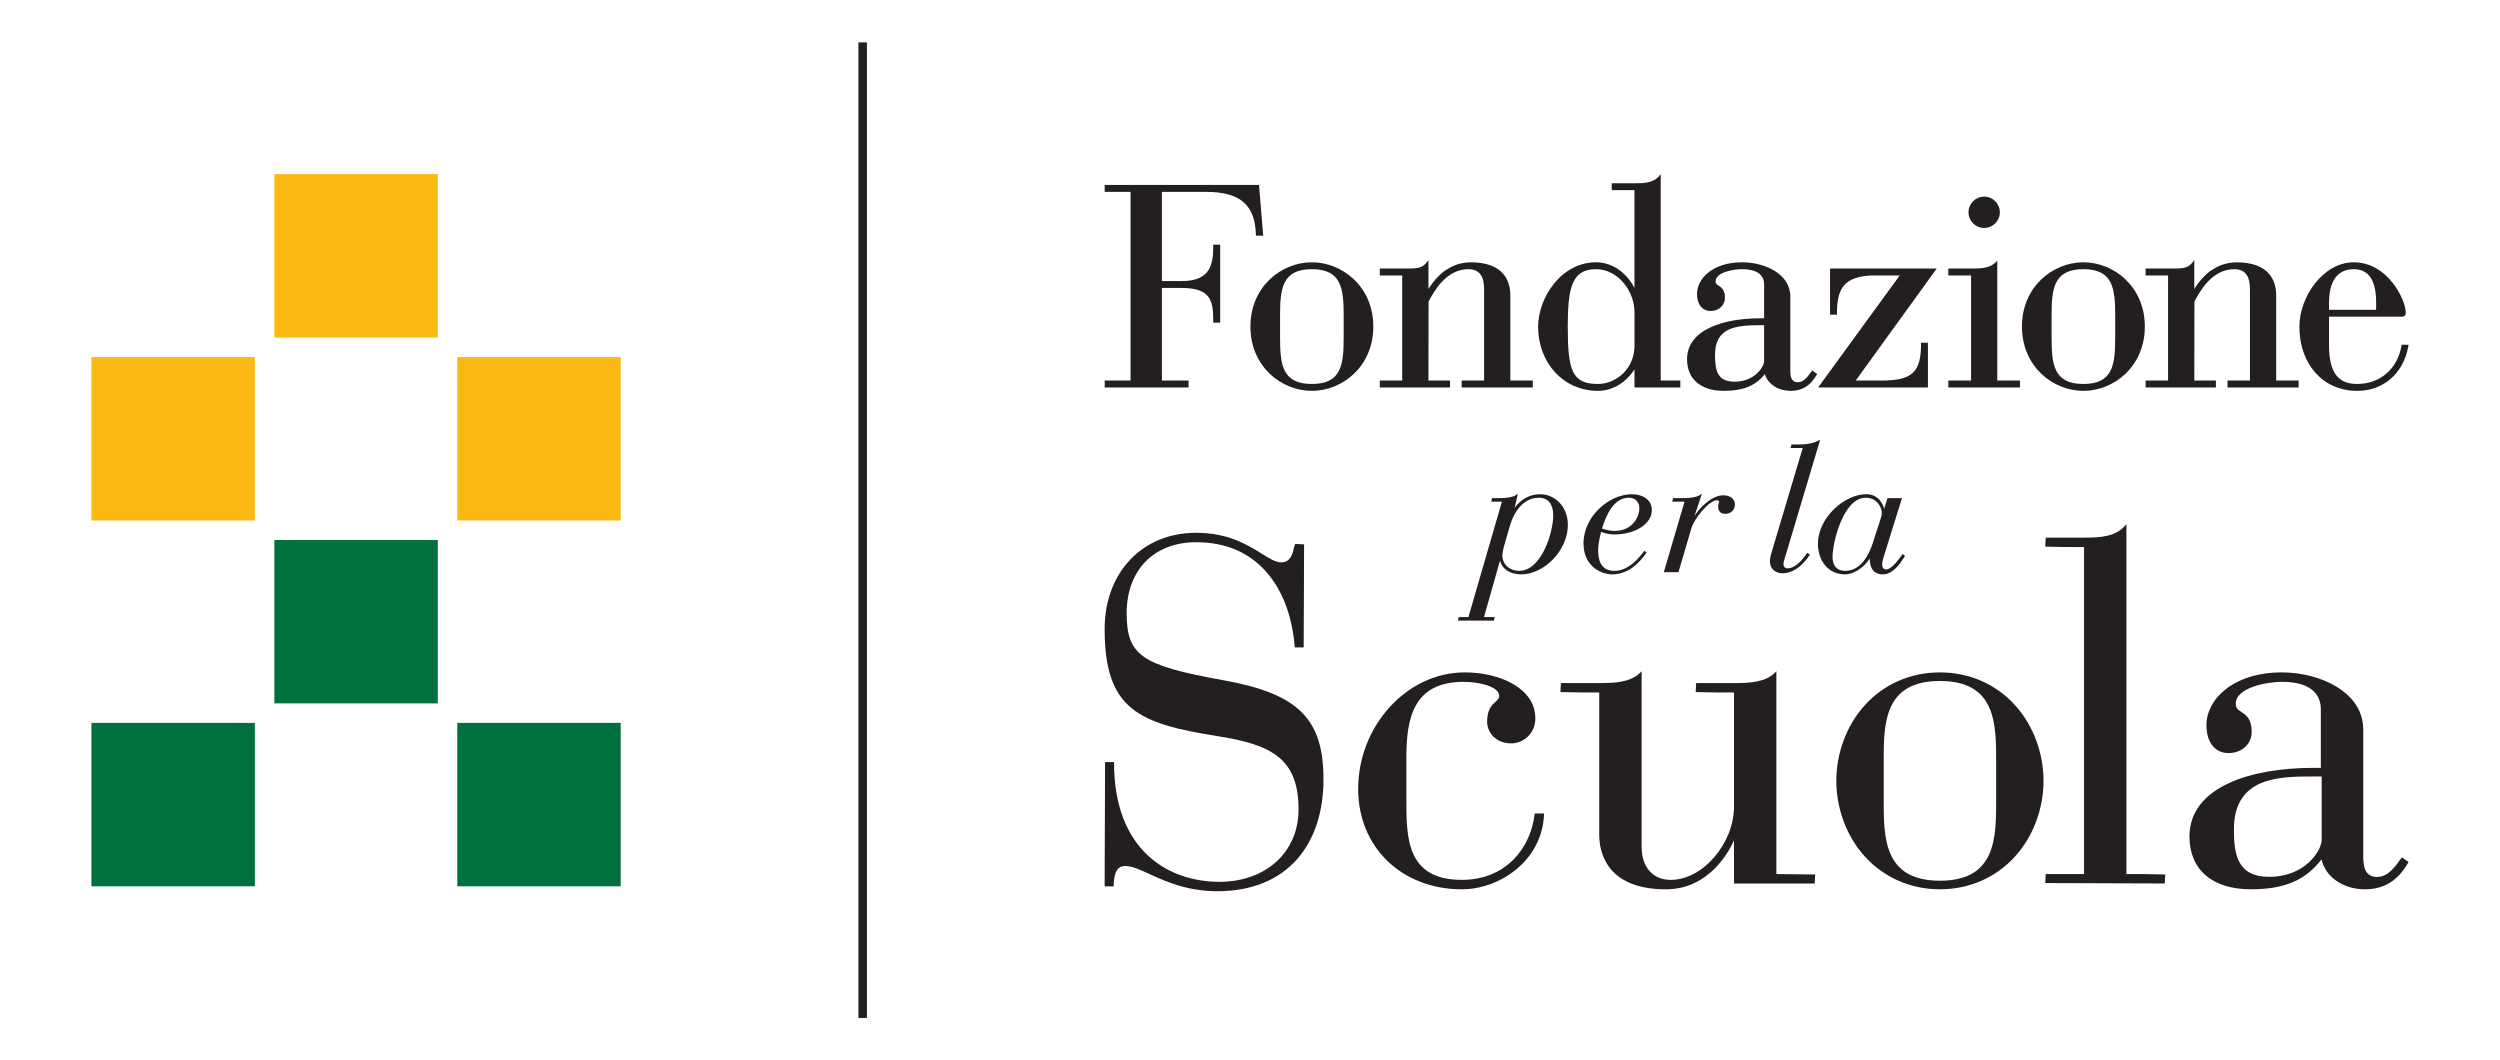
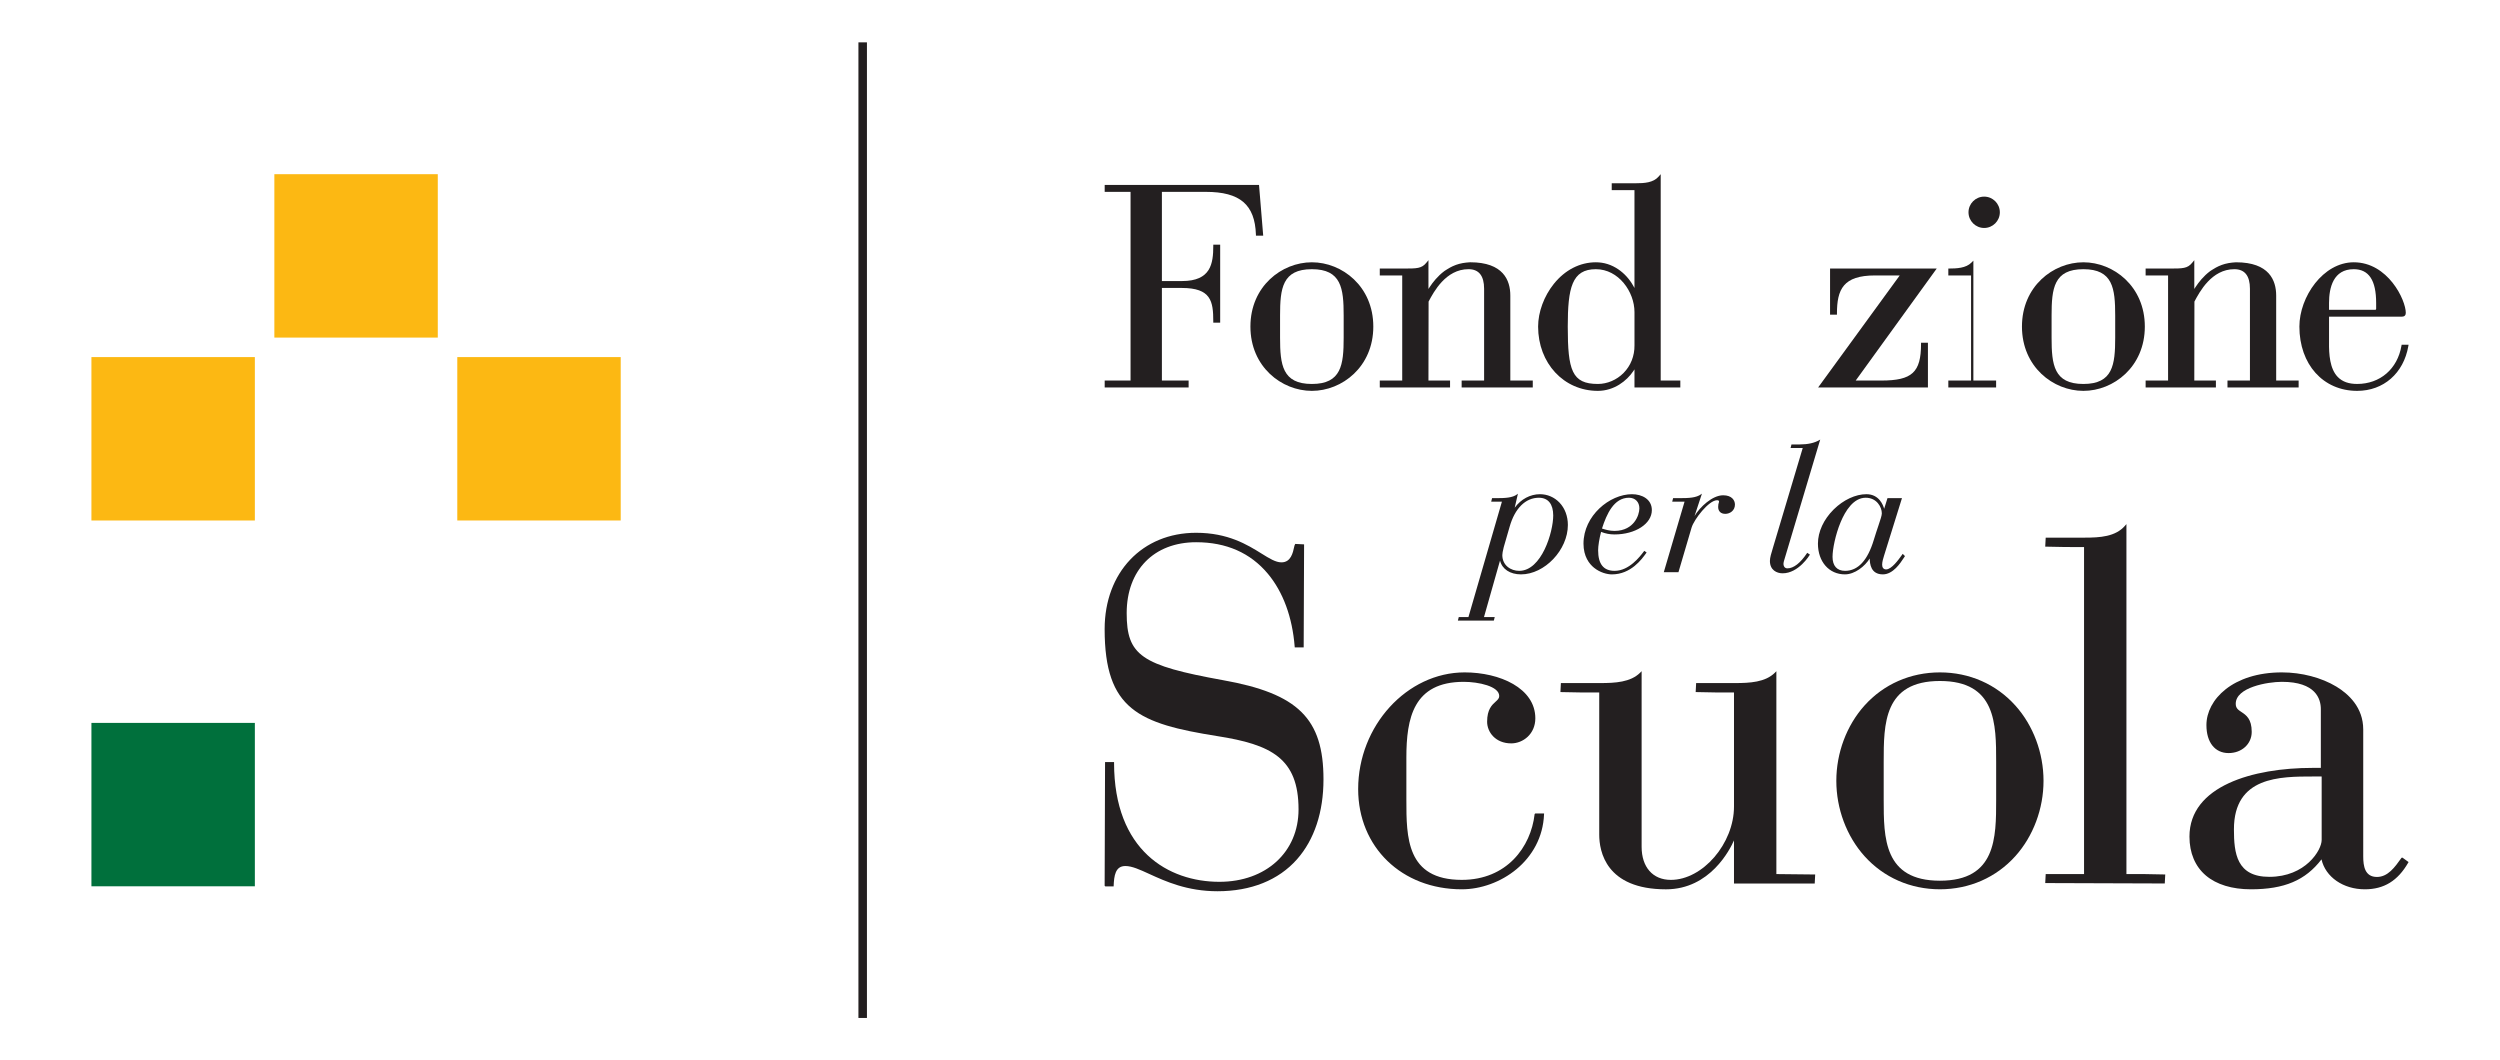
<svg xmlns="http://www.w3.org/2000/svg" version="1.1" id="Livello_1" x="0px" y="0px" width="257px" height="109px" viewBox="0 0 257 109" enable-background="new 0 0 257 109" xml:space="preserve">
  <g>
    <rect x="88.246" y="4.354" fill="#231F20" width="0.875" height="100.292" />
-     <rect x="28.204" y="55.512" fill="#00703C" width="16.8" height="16.797" />
    <rect x="28.204" y="17.907" fill="#FCB813" width="16.8" height="16.797" />
    <rect x="9.399" y="36.709" fill="#FCB813" width="16.8" height="16.798" />
    <rect x="9.399" y="74.314" fill="#00703C" width="16.8" height="16.797" />
    <rect x="47.009" y="36.709" fill="#FCB813" width="16.8" height="16.797" />
-     <rect x="47.009" y="74.314" fill="#00703C" width="16.8" height="16.797" />
    <path fill="#231F20" d="M157.761,83.683l-0.002,0.016c-0.385,3.361-2.85,6.752-7.489,6.752c-5.695,0-5.695-4.375-5.695-8.236V77.88   c0-4.045,0.714-7.787,5.895-7.787c1.516,0,3.651,0.453,3.651,1.458c0,0.244-0.155,0.384-0.374,0.583   c-0.368,0.332-0.871,0.785-0.871,2.058c0,1.08,0.868,2.228,2.478,2.228c1.218,0,2.478-0.964,2.478-2.578   c0-3.099-3.653-4.72-7.264-4.72c-5.935,0-10.949,5.493-10.949,11.996c0,5.969,4.479,10.302,10.65,10.302   c3.92,0,8.27-2.947,8.458-7.708l0.004-0.089h-0.905L157.761,83.683z" />
    <path fill="#231F20" d="M125.718,69.921c-8.416-1.521-9.895-2.552-9.895-6.891c0-4.429,2.803-7.289,7.14-7.289   c3.098,0,5.58,1.091,7.378,3.246c1.562,1.872,2.513,4.46,2.752,7.488l0.006,0.078h0.919l0.042-10.549v-0.042l-0.907-0.046   l-0.013,0.022c-0.06,0.1-0.074,0.17-0.089,0.24c-0.139,0.651-0.347,1.633-1.319,1.633c-0.593,0-1.236-0.399-2.052-0.907   c-1.449-0.9-3.434-2.133-6.718-2.133c-5.537,0-9.405,4.072-9.405,9.904c0,8.288,3.529,9.715,11.583,10.998   c5.538,0.867,8.35,2.271,8.35,7.539c0,4.38-3.346,7.439-8.136,7.439c-5.234,0-10.828-3.21-10.828-12.223v-0.086h-0.926   l-0.043,12.693l-0.001,0.017l0.069,0.07h0.857l0.001-0.042c0.041-1.039,0.166-2.052,1.203-2.052c0.68,0,1.475,0.363,2.484,0.826   c1.633,0.746,3.868,1.767,6.984,1.767c3.452,0,6.281-1.136,8.18-3.287c1.78-2.012,2.72-4.852,2.72-8.211   C136.055,73.872,133.447,71.297,125.718,69.921" />
    <path fill="#231F20" d="M238.667,79.841v6.51c0,1.043-1.655,3.788-5.382,3.788c-3.357,0-3.637-2.413-3.637-4.885   c0-5.431,4.722-5.431,8.171-5.431h0.83L238.667,79.841z M246.976,88.164l-0.096,0.015l-0.011,0.014   c-0.686,0.963-1.396,1.958-2.521,1.958c-1.248,0-1.408-1.125-1.408-2.106V74.989c0-2.257-1.499-3.64-2.757-4.403   c-1.538-0.93-3.579-1.464-5.602-1.464c-5.04,0-7.76,2.792-7.76,5.419c0,1.773,0.873,2.875,2.278,2.875   c1.356,0,2.378-0.936,2.378-2.179c0-1.343-0.582-1.729-1.053-2.04c-0.342-0.228-0.59-0.392-0.59-0.85   c0-1.687,3.26-2.255,4.747-2.255c3.48,0,4.001,1.756,4.001,2.804v6.043h-0.861c-6.113,0-12.645,1.855-12.645,7.063   c0,1.68,0.583,3.064,1.688,4.002c1.091,0.926,2.692,1.416,4.628,1.416c3.434,0,5.608-0.92,7.258-3.077   c0.408,1.815,2.233,3.077,4.453,3.077c1.969,0,3.386-0.869,4.459-2.734l0.038-0.067l-0.61-0.442L246.976,88.164z" />
    <path fill="#231F20" d="M182.612,68.999l-0.146,0.149c-0.989,0.989-2.58,1.072-4.126,1.072h-3.977l-0.048,0.923l0.044,0.002   c1.328,0.043,2.633,0.043,3.896,0.043v11.725c0,3.804-3.216,7.539-6.492,7.539c-1.854,0-3.004-1.304-3.004-3.403V68.999   l-0.146,0.149c-0.99,0.989-2.58,1.072-4.126,1.072h-4.028l-0.047,0.925l0.044,0.001c1.344,0.043,2.666,0.043,3.945,0.043v14.616   c0,1.689,0.669,5.617,6.863,5.617c4.535,0,6.589-4.113,6.99-5.029v4.431h8.299l0.047-0.926l-3.989-0.043V68.999z" />
    <path fill="#231F20" d="M205.205,82.215c0,3.901,0,8.322-5.78,8.322c-5.781,0-5.781-4.421-5.781-8.322v-3.888   c0-3.901,0-8.321,5.781-8.321c5.78,0,5.78,4.42,5.78,8.321V82.215z M199.425,69.122c-3.031,0-5.785,1.211-7.758,3.411   c-1.839,2.051-2.893,4.871-2.893,7.738c0,2.865,1.054,5.686,2.893,7.737c1.973,2.199,4.728,3.411,7.758,3.411   c3.03,0,5.784-1.212,7.757-3.411c1.839-2.051,2.892-4.872,2.892-7.737c0-2.867-1.053-5.688-2.892-7.738   C205.209,70.334,202.455,69.122,199.425,69.122" />
    <path fill="#231F20" d="M218.597,89.852V53.878l-0.152,0.174c-0.975,1.122-2.571,1.217-4.12,1.217h-4.027l-0.048,0.924l0.044,0.002   c1.343,0.044,2.666,0.044,3.946,0.044v33.614h-3.942l-0.048,0.926l12.248,0.042h0.041l0.048-0.925l-0.044-0.001   C221.199,89.852,219.875,89.852,218.597,89.852" />
    <path fill="#231F20" d="M164.684,54.333c0.476-1.482,1.222-3.166,2.773-3.166c0.641,0,1.071,0.438,1.071,1.089   c0,0.353-0.143,0.943-0.546,1.44c-0.325,0.403-0.94,0.882-2.016,0.882c-0.507,0-0.954-0.141-1.249-0.234L164.684,54.333z    M169.205,56.888l0.067-0.093l-0.239-0.168l-0.075,0.097c-0.368,0.485-1.488,1.959-2.974,1.959c-1.141,0-1.696-0.693-1.696-2.119   c0-0.441,0.118-1.178,0.302-1.887c0.428,0.173,0.903,0.264,1.375,0.264c2.156,0,3.845-1.099,3.845-2.501   c0-1.13-1.025-1.636-2.041-1.636c-2.306,0-4.986,2.219-4.986,5.079c0,1.323,0.59,2.08,1.085,2.482   c0.62,0.502,1.356,0.682,1.839,0.682C167.656,59.046,168.781,57.479,169.205,56.888" />
    <path fill="#231F20" d="M193.452,52.771c0,0.221-0.14,0.639-0.353,1.271c-0.132,0.393-0.297,0.883-0.473,1.462   c-0.635,2.109-1.627,3.179-2.95,3.179c-0.832,0-1.291-0.511-1.291-1.439c0-0.767,0.293-2.28,0.835-3.574   c0.478-1.142,1.314-2.503,2.573-2.503C192.925,51.167,193.452,52.124,193.452,52.771 M195.699,57.366   c0.048-0.073,0.087-0.133,0.116-0.175l0.017-0.023l-0.233-0.233l-0.023,0.031c-0.025,0.035-0.056,0.078-0.091,0.128   c-0.308,0.431-1.029,1.441-1.593,1.441c-0.255,0-0.408-0.18-0.408-0.481c0-0.301,0.12-0.69,0.201-0.947l1.823-5.854l0.014-0.044   h-1.489l-0.342,1.096c-0.092-0.348-0.499-1.502-1.824-1.502c-1.113,0-2.37,0.585-3.362,1.566c-1.031,1.019-1.622,2.299-1.622,3.513   c0,1.863,1.141,3.164,2.775,3.164c1.017,0,2.061-0.835,2.546-1.634c0.018,0.531,0.095,1.634,1.358,1.634   C194.609,59.046,195.372,57.869,195.699,57.366" />
    <path fill="#231F20" d="M154.439,57.06c0-0.114,0.04-0.427,0.146-0.818l0.607-2.099c0.537-1.891,1.633-2.975,3.004-2.975   c0.951,0,1.475,0.648,1.475,1.824c0,1.702-1.19,5.691-3.499,5.691C155.311,58.683,154.439,58.126,154.439,57.06 M156.356,59.046   c2.434,0,4.821-2.516,4.821-5.078c0-0.905-0.308-1.725-0.867-2.307c-0.533-0.553-1.243-0.857-2.002-0.857   c-1.003,0-1.946,0.505-2.597,1.389l0.31-1.347l0.022-0.092l-0.076,0.058c-0.479,0.368-1.258,0.398-2.151,0.398h-0.431l-0.092,0.363   h1.103l-3.441,11.861h-0.995l-0.09,0.363h3.696l0.092-0.363h-1.104l1.648-5.81C154.414,58.503,155.233,59.046,156.356,59.046" />
    <path fill="#231F20" d="M183.559,57.107l3.56-11.92l-0.075,0.045c-0.509,0.302-1.19,0.456-2.026,0.456h-0.855l-0.089,0.363h1.248   L182.28,56.24c-0.201,0.654-0.333,1.086-0.333,1.428c0,0.936,0.702,1.268,1.304,1.268c1.651,0,2.78-1.875,2.791-1.894l0.017-0.028   l-0.277-0.184l-0.019,0.029c-0.684,1.025-1.38,1.568-2.015,1.568c-0.322,0-0.407-0.28-0.407-0.444c0-0.169,0.069-0.39,0.149-0.646   C183.512,57.263,183.536,57.186,183.559,57.107" />
    <path fill="#231F20" d="M176.627,52.108c0,0.448,0.274,0.716,0.733,0.716c0.481,0,0.992-0.335,0.992-0.955   c0-0.44-0.318-0.954-1.212-0.954c-1.116,0-2.393,1.21-2.941,2.134l0.727-2.2l0.034-0.102l-0.087,0.063   c-0.499,0.369-1.278,0.399-2.171,0.399h-0.707l-0.091,0.362h1.269l-2.122,7.209l-0.013,0.044h1.507l1.351-4.589   c0.249-0.838,1.768-2.811,2.618-2.811c0.17,0,0.204,0.06,0.204,0.151c0,0.025-0.008,0.053-0.021,0.092   C176.668,51.749,176.627,51.872,176.627,52.108" />
    <path fill="#231F20" d="M186.904,39.83l8.388-11.515h-2.54c-3.272,0-3.913,1.434-3.913,3.913v0.12h-0.709v-4.742h10.965   l-8.329,11.514h2.628c3.171,0,4.088-0.845,4.088-3.766v-0.121h0.709v4.596H186.904z" />
-     <path fill="#231F20" d="M180.975,33.43c-2.556,0-4.672,0.231-4.672,3.064c0,1.737,0.33,2.743,2.013,2.743   c2.121,0,3.035-1.593,3.035-2.099V33.43H180.975z M184.072,40.181c-0.606,0-1.175-0.155-1.644-0.449   c-0.456-0.285-0.788-0.682-0.958-1.149l-0.043-0.118l-0.081,0.096c-0.963,1.135-2.202,1.619-4.141,1.619   c-2.364,0-3.775-1.214-3.775-3.248c0-3.106,3.867-4.212,7.486-4.212h0.434v-3.474c0-1.029-0.787-1.574-2.276-1.574   c-0.85,0-2.713,0.316-2.713,1.253c0,0.221,0.109,0.303,0.316,0.441c0.288,0.191,0.648,0.429,0.648,1.254   c0,0.769-0.629,1.348-1.465,1.348c-0.868,0-1.407-0.673-1.407-1.757c0-1.575,1.619-3.248,4.621-3.248   c2.41,0,4.972,1.23,4.972,3.511v7.657c0,0.542,0.087,1.165,0.757,1.165c0.579,0,0.939-0.443,1.42-1.119l0.071-0.099l0.509,0.37   l-0.054,0.093C186.106,39.66,185.255,40.181,184.072,40.181" />
    <path fill="#231F20" d="M113.562,39.83v-0.709h2.659V19.724h-2.659v-0.71h15.866l0.429,5.21h-0.745l-0.004-0.116   c-0.105-3.073-1.642-4.384-5.14-4.384h-4.525v9.168h2.071c2.963,0,3.211-1.788,3.211-3.619v-0.121h0.709v8.015h-0.709v-0.121   c0-2.081-0.226-3.445-3.24-3.445h-2.042v9.52h2.747v0.709H113.562z" />
    <path fill="#231F20" d="M203.973,20.213c-0.888,0-1.611,0.723-1.611,1.611c0,0.888,0.723,1.611,1.611,1.611   c0.888,0,1.611-0.723,1.611-1.611C205.584,20.936,204.861,20.213,203.973,20.213" />
    <path fill="#231F20" d="M241.964,27.673c-2.098,0-2.539,1.889-2.539,3.474v0.698h4.785l0.042-0.043l0.016-0.047v-0.608   C244.269,28.809,243.515,27.673,241.964,27.673 M242.315,40.181c-3.495,0-5.937-2.718-5.937-6.609c0-3.057,2.441-6.609,5.586-6.609   c3.512,0,5.352,3.867,5.352,5.205c0,0.24-0.144,0.384-0.384,0.384h-7.507v2.626c-0.017,1.223,0.071,2.738,0.908,3.586   c0.468,0.475,1.116,0.706,1.981,0.706c2.361,0,4.15-1.543,4.557-3.932l0.017-0.101h0.713l-0.024,0.141   C247.092,38.375,245.025,40.181,242.315,40.181" />
    <path fill="#231F20" d="M228.985,39.83v-0.709h2.309v-9.436c0-1.336-0.539-2.013-1.604-2.013c-2.34,0-3.575,2.334-4.103,3.331   l-0.013,8.117h2.221v0.709h-7.225v-0.709h2.308V28.315h-2.308v-0.708h2.429c1.399,0,1.872,0,2.361-0.599l0.214-0.262v2.959   l0.134-0.206c0.3-0.458,0.804-1.114,1.505-1.636c0.052-0.038,0.107-0.07,0.161-0.103l0.099-0.061   c0.227-0.145,0.414-0.247,0.596-0.331c0.234-0.105,0.443-0.181,0.657-0.239c0.265-0.069,0.492-0.109,0.72-0.132l0.183-0.017   c0.078-0.008,0.157-0.017,0.237-0.017c3.41,0,4.125,1.861,4.125,3.422v8.735h2.308v0.709H228.985z" />
    <path fill="#231F20" d="M134.86,27.673c-3.035,0-3.269,1.973-3.269,4.76v2.28c0,2.786,0.234,4.759,3.269,4.759   c3.035,0,3.269-1.973,3.269-4.759v-2.28C138.129,29.646,137.895,27.673,134.86,27.673 M134.86,40.181   c-3.105,0-6.317-2.472-6.317-6.609s3.212-6.609,6.317-6.609c3.104,0,6.316,2.472,6.316,6.609S137.964,40.181,134.86,40.181" />
    <path fill="#231F20" d="M164.054,27.673c-2.457,0-2.888,1.902-2.888,5.899c0,4.498,0.426,5.899,3.093,5.899   c0.971,0,1.935-0.413,2.645-1.131c0.736-0.745,1.134-1.753,1.121-2.838v-3.421C168.024,29.997,166.394,27.673,164.054,27.673    M164.258,40.181c-3.5,0-6.14-2.842-6.14-6.609c0-1.489,0.606-3.132,1.619-4.394c1.147-1.429,2.681-2.215,4.316-2.215   c0.832,0,1.615,0.247,2.324,0.734c0.608,0.417,1.13,0.992,1.509,1.663l0.137,0.243V19.549h-2.338v-0.71h2.459   c0.893,0,1.811-0.053,2.364-0.689l0.212-0.243v21.213h2.017v0.71h-4.713v-1.858l-0.134,0.199   C167.234,39.143,165.936,40.181,164.258,40.181" />
-     <path fill="#231F20" d="M200.288,39.83v-0.709h2.337V28.315h-2.337v-0.708h2.458c0.891,0,1.809-0.047,2.37-0.607l0.205-0.206   v12.328h2.338v0.709H200.288z" />
+     <path fill="#231F20" d="M200.288,39.83v-0.709h2.337V28.315h-2.337v-0.708c0.891,0,1.809-0.047,2.37-0.607l0.205-0.206   v12.328h2.338v0.709H200.288z" />
    <path fill="#231F20" d="M214.172,27.673c-3.035,0-3.269,1.973-3.269,4.76v2.28c0,2.786,0.234,4.759,3.269,4.759   c3.035,0,3.27-1.973,3.27-4.759v-2.28C217.442,29.646,217.207,27.673,214.172,27.673 M214.172,40.181   c-3.104,0-6.315-2.472-6.315-6.609s3.211-6.609,6.315-6.609c3.104,0,6.316,2.472,6.316,6.609S217.276,40.181,214.172,40.181" />
    <path fill="#231F20" d="M150.257,39.83v-0.709h2.309v-9.436c0-1.336-0.539-2.013-1.604-2.013c-2.339,0-3.575,2.334-4.103,3.33   l-0.014,8.118h2.221v0.709h-7.225v-0.709h2.307V28.315h-2.307v-0.708h2.428c1.4,0,1.872,0,2.362-0.599l0.214-0.263v2.96   l0.135-0.206c0.299-0.458,0.804-1.114,1.505-1.636c0.051-0.037,0.103-0.069,0.156-0.101l0.15-0.093   c0.185-0.117,0.37-0.219,0.549-0.302c0.239-0.107,0.449-0.183,0.657-0.239c0.264-0.069,0.492-0.109,0.72-0.132l0.185-0.017   c0.077-0.008,0.155-0.017,0.234-0.017c3.409,0,4.125,1.861,4.125,3.422v8.735h2.308v0.709H150.257z" />
  </g>
</svg>